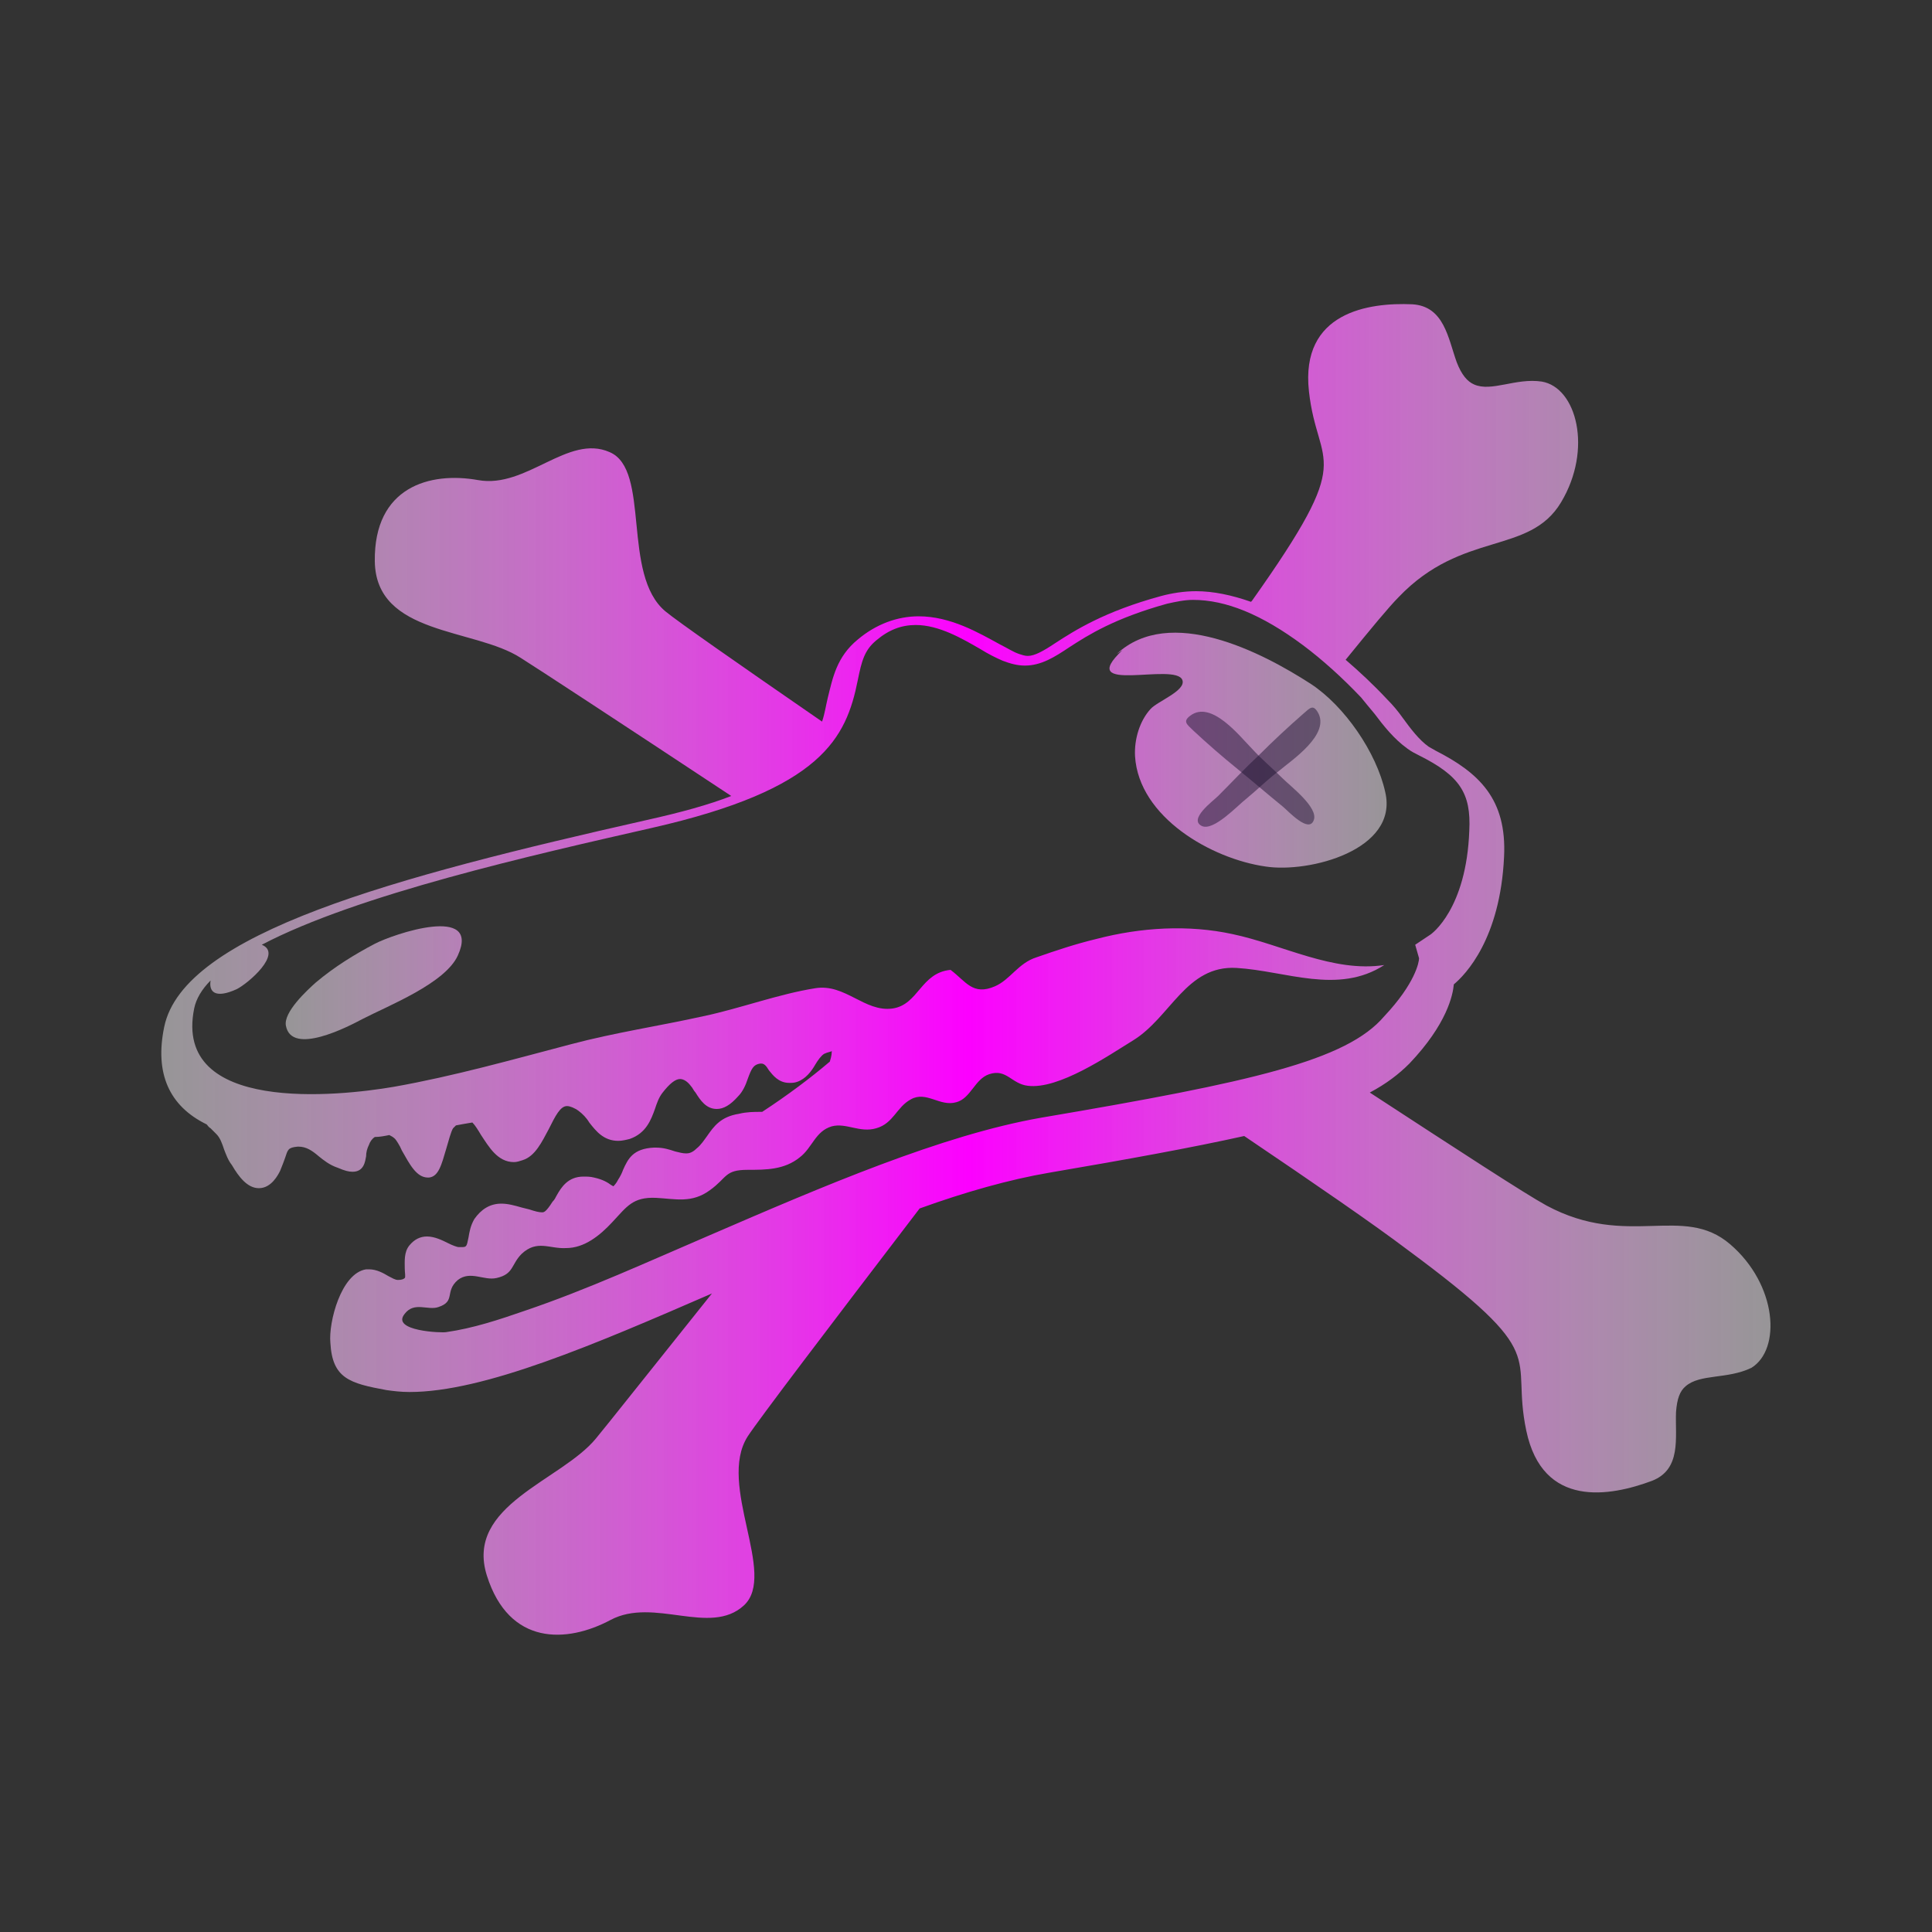
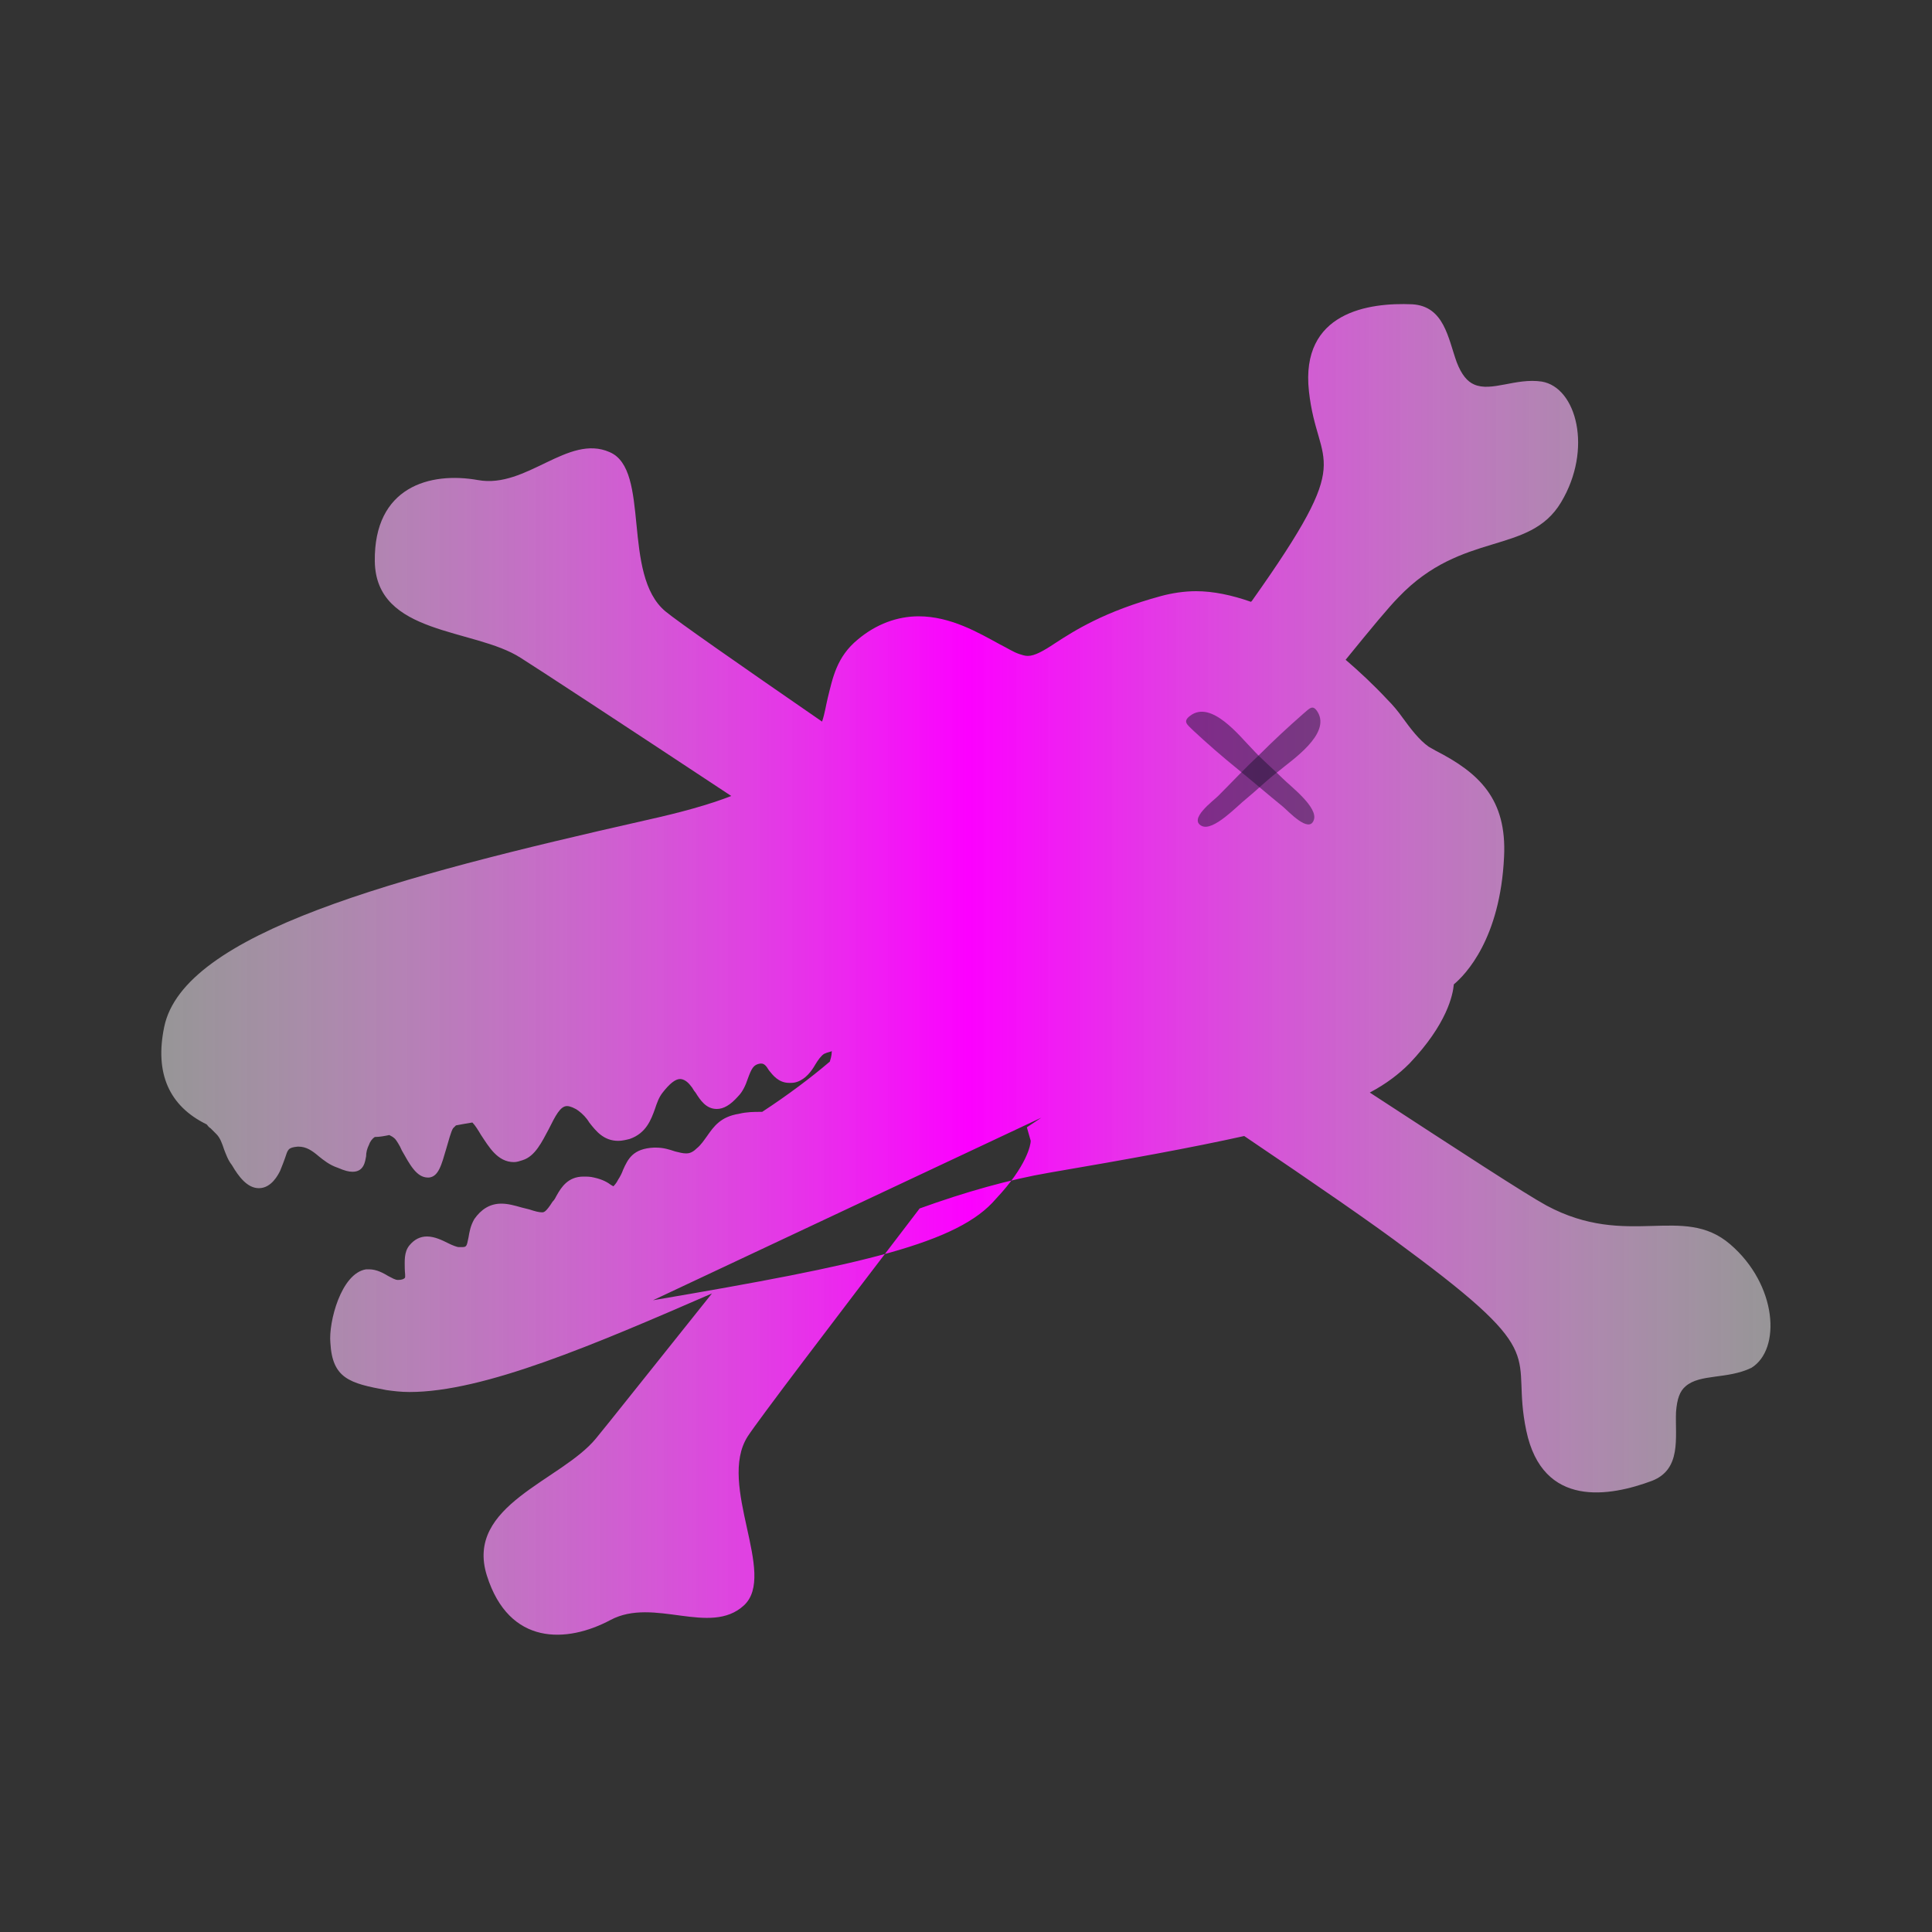
<svg xmlns="http://www.w3.org/2000/svg" viewBox="0 0 200 200">
  <rect x="0" y="0" width="200" height="200" fill="#333333" stroke="none" />
  <style>.eye{fill:#211533; fill-opacity: 0.5;}</style>
  <defs>
    <linearGradient id="bones-gradient" x1="0%" y1="0%" x2="100%" y2="0%">
      <stop offset="0%" style="stop-color:#f8f8f8;stop-opacity:0.5" />
      <stop offset="50%" style="stop-color:#fc00ff;stop-opacity:1" />
      <stop offset="100%" style="stop-color:#f8f8f8;stop-opacity:0.5" />
    </linearGradient>
  </defs>
  <g fill="url(#bones-gradient)">
-     <path class="bones" d="M38.8 97.7c-2.1 1.1-4.2 2.4-6.1 4-.9.8-3.4 3.1-3.1 4.5.6 3.1 6.4.1 7.9-.7 2.7-1.4 8.6-3.7 9.9-6.6 2.4-5.3-6.7-2.2-8.6-1.2zM143.4 82c-.9-4.1-4.2-8.9-7.7-11.2-5.1-3.3-14.6-8.2-20.1-3.1l.6-.4c-5 4.7 5.5 1.2 6.2 3.1.4 1.1-2.6 2.2-3.3 3-1.1 1.2-1.7 3.1-1.6 4.9.4 6.3 7.9 10.6 13.5 11.4 4.5.7 13.8-1.7 12.4-7.7z" />
-     <path class="bones" d="M179.1 128.8c-4.9-4.2-10.6.5-19-4-2.2-1.2-9.1-5.7-18.3-11.7 1.7-.9 3-1.9 4.1-3 3.9-4.1 4.5-7.1 4.6-8.2 1.2-1 4.8-4.7 5.2-13.2.3-6-2.6-8.7-7.1-11-.2-.1-.5-.3-.7-.4-1-.7-1.9-1.9-2.7-3-.5-.7-1-1.3-1.6-1.9-1.4-1.5-2.9-2.9-4.3-4.1 2.6-3.2 4.5-5.5 5.5-6.5 6.6-6.9 13.5-4.3 16.8-9.8 3.3-5.5 1.6-11.9-2-12.5-2.7-.4-5.2 1.1-7 .3-.7-.3-1.3-1-1.8-2.3-.9-2.5-1.3-5.8-4.6-6-4.5-.2-11.6.8-10.7 9 .9 8.2 5.1 6.2-5.9 21.7l-.1.1c-2-.7-3.9-1.1-5.7-1.1-1.2 0-2.5.2-3.6.5-5.9 1.6-9 3.6-11 4.9-1.2.8-2.1 1.3-2.8 1.3-.3 0-.6-.1-.9-.2-.6-.2-1.2-.6-2-1-2.2-1.2-5.1-2.9-8.4-2.9-2.2 0-4.4.8-6.3 2.4-2.2 1.8-2.6 4-3.1 6-.2.8-.3 1.6-.6 2.5-8.7-6-15-10.4-16.2-11.4-4.6-3.8-1.5-14.7-5.8-16.5-4.3-1.9-8.6 3.8-13.6 2.9-5-.9-10.8.7-10.7 8.4s10.3 6.9 15.1 10c1.6 1 10.3 6.7 21.8 14.3-2.3.9-5.2 1.7-8.8 2.5C40.8 90.8 19 96.6 17 106.3c-1 4.8.5 8.2 4.4 10.1.1.1.2.3.4.4l.6.6c.4.4.6 1 .8 1.6.2.5.4 1.1.8 1.6.7 1.2 1.6 2.4 2.8 2.4 1.3 0 2-1.4 2.2-1.8.2-.5.4-1 .5-1.3.3-.9.3-1.1 1.3-1.2h.1c.8 0 1.4.4  2.1 1 .5.4 1.1.9 2 1.2.7.3 1.1.4 1.5.4 1.2 0 1.3-1.1 1.4-1.6 0-.4.1-.8.3-1.2.1-.3.3-.6.6-.8.5 0 1-.1 1.5-.2.2.1.4.2.6.4.1.1.5.7.7 1.2.8 1.4 1.5 2.8 2.7 2.8h.1c1-.1 1.3-1.3 1.8-3 .2-.7.5-1.8.7-2.1l.3-.3c.5-.1 1.1-.2 1.7-.3.3.3.6.8.9 1.3.8 1.2 1.7 2.8 3.4 2.8.3 0 .6-.1.9-.2 1.3-.4 2-1.9 2.7-3.2.7-1.4 1.2-2.4 1.9-2.4.3 0 .8.2 1.2.5.4.3.8.7 1.1 1.2.7.9 1.5 1.9 3 1.9.4 0 .8-.1 1.2-.2 1.7-.6 2.2-2 2.6-3.1.2-.6.4-1.2.8-1.7.7-.9 1.3-1.4 1.8-1.4.4 0 .8.3 1.1.7.2.2.3.5.5.7.5.8 1.1 1.7 2.2 1.7.7 0 1.4-.4 2.2-1.3.5-.5.8-1.2 1-1.8.4-1.1.6-1.5 1.3-1.6h.1c.3 0 .5.2.8.7.4.5 1 1.3 2.1 1.3.3 0 .5 0 .8-.1.9-.3 1.5-1.1 1.9-1.8.3-.5.6-.9.9-1.1.4-.2.7-.2.8-.3 0 .2 0 .5-.2 1.1-2 1.7-4.4 3.5-7 5.2h-.2c-.6 0-1.4 0-2.2.2-1.9.3-2.6 1.3-3.3 2.3-.3.4-.6.9-1.1 1.3-.5.5-.9.5-1.1.5-.3 0-.7-.1-1.1-.2-.6-.2-1.2-.4-2-.4h-.2c-2.2.1-2.7 1.2-3.2 2.3-.1.3-.3.7-.5 1-.2.4-.4.6-.5.7-.1 0-.1-.1-.2-.1-.4-.3-.9-.6-1.8-.8-.4-.1-.7-.1-1.1-.1-1.6 0-2.3 1.1-2.8 2-.1.2-.2.4-.4.6-.7 1.1-.9 1.1-1.1 1.1-.3 0-.7-.1-1.3-.3l-.8-.2c-.7-.2-1.4-.4-2.1-.4-1.2 0-2.1.6-2.8 1.6-.4.7-.5 1.3-.6 1.9-.2 1-.2 1-.8 1h-.2c-.2 0-.7-.2-1.1-.4-.6-.3-1.4-.7-2.2-.7-.7 0-1.3.3-1.8.9-.6.7-.5 1.7-.5 2.4 0 .4.1.9 0 1-.1.1-.3.2-.7.2-.3 0-.6-.2-1-.4-.5-.3-1.2-.7-2-.7h-.3c-2.6.4-3.9 5.5-3.7 7.6.2 3.7 2 4.2 5.8 4.9.7.1 1.5.2 2.4.2 7.7 0 19.1-4.9 31.3-10.2-6.4 8-11 13.8-12 15-3.6 4.4-13.6 6.9-11.3 14.2 2.3 7.3 8.3 7 12.8 4.6 4.5-2.4 10.3 1.7 13.8-1.5s-2.8-12.5.4-17.5c1.1-1.7 8.4-11.3 17.8-23.6 4.7-1.7 9.3-3 13.4-3.7 8.2-1.4 14.8-2.6 20.2-3.8 7.4 5 13.5 9.2 16.8 11.7 15.3 11.3 10.7 10.7 12.4 18.8 1.7 8.1 8.7 6.8 13 5.2 3.1-1.2 2.4-4.5 2.5-7.1.1-1.4.4-2.2 1-2.7 1.5-1.3 4.3-.7 6.8-1.9 3.1-1.9 2.7-8.6-2.2-12.8zm-71.3-13.1c-10.3 1.8-22.6 7.1-34.4 12.2-6.3 2.7-12.6 5.6-19.1 7.8-2.6.9-5.3 1.8-8.1 2.2-.4.1-5.8-.1-4.3-1.9 1-1.3 2.4-.3 3.5-.7 1.8-.6.6-1.6 2-2.8 1.3-1 2.7.1 4-.2 1.8-.4 1.5-1.4 2.6-2.5 1.6-1.5 2.9-.5 4.6-.6 1.9 0 3.5-1.3 4.8-2.7 1.5-1.6 2.1-2.6 4.5-2.5 2 .1 3.7.6 5.6-.8 1.8-1.3 1.5-2.1 3.9-2.1 1.9 0 3.8 0 5.4-1.3 1.3-1 1.6-2.7 3.3-3.2 1.5-.4 2.9.7 4.6.2 1.8-.5 2.1-2.2 3.6-3 1.6-.9 3 .8 4.7.3 1.5-.4 1.9-2.4 3.4-2.9 1.8-.6 2.3 1 4 1.2 3.2.4 8.3-3.1 10.9-4.7 3.9-2.4 5.5-7.8 10.7-7.5 5.1.3 10.5 2.8 15.3-.3-5.3.8-10.5-2.1-15.7-3.2-4.6-1-9.5-.7-14.1.5-2.1.5-4.2 1.2-6.2 1.9-1.9.6-2.7 2.3-4.3 3-2.3 1-3-.5-4.6-1.7-3.1.3-3.3 3.6-6 4-2.9.4-4.9-2.6-8-2.1-3.8.6-7.8 2.1-11.6 2.9-4.5 1-9.2 1.7-13.7 2.9-6.1 1.6-12.1 3.3-18.3 4.4-5.8 1-22.9 2.8-20.7-8.1.2-1 .8-2 1.7-2.9-.2 1.2.5 1.9 2.7.9 1.2-.6 4.8-3.7 2.6-4.6 9.9-5.2 28.1-9.3 40.4-12.1 17.6-4 20.1-9.3 21.3-15.3.4-2 .7-3.1 1.9-4.1 1.3-1.1 2.6-1.6 4.1-1.6 2.4 0 4.8 1.4 6.7 2.5.8.5 1.6.9 2.3 1.2.8.3 1.5.5 2.3.5 1.7 0 3.1-.9 4.6-1.9 2-1.3 4.7-3 10.1-4.5.9-.2 1.8-.4 2.7-.4 3.4 0 7.1 1.5 11.4 4.7 2 1.5 4 3.3 6 5.4.4.5.9 1.1 1.4 1.7.9 1.2 2 2.6 3.4 3.6.4.3.8.5 1.2.7 4.2 2.1 5.4 3.9 5.2 7.8-.3 8.1-3.9 10.7-4.1 10.8l-1.5 1 .4 1.4c0 .4-.4 2.6-3.6 6-3.9 4.6-13.7 6.8-35.5 10.5z" />
+     <path class="bones" d="M179.1 128.8c-4.9-4.2-10.6.5-19-4-2.2-1.2-9.1-5.7-18.3-11.7 1.7-.9 3-1.9 4.1-3 3.9-4.1 4.5-7.1 4.6-8.2 1.2-1 4.8-4.7 5.2-13.2.3-6-2.6-8.7-7.1-11-.2-.1-.5-.3-.7-.4-1-.7-1.9-1.9-2.7-3-.5-.7-1-1.3-1.6-1.9-1.4-1.5-2.9-2.9-4.3-4.1 2.6-3.2 4.5-5.5 5.5-6.5 6.6-6.9 13.5-4.3 16.8-9.8 3.3-5.5 1.6-11.9-2-12.5-2.7-.4-5.2 1.1-7 .3-.7-.3-1.3-1-1.8-2.3-.9-2.5-1.3-5.8-4.6-6-4.5-.2-11.6.8-10.7 9 .9 8.2 5.1 6.2-5.9 21.7l-.1.1c-2-.7-3.9-1.1-5.7-1.1-1.2 0-2.5.2-3.6.5-5.9 1.6-9 3.6-11 4.9-1.2.8-2.1 1.3-2.8 1.3-.3 0-.6-.1-.9-.2-.6-.2-1.2-.6-2-1-2.2-1.2-5.1-2.9-8.4-2.9-2.2 0-4.4.8-6.3 2.4-2.2 1.8-2.6 4-3.1 6-.2.8-.3 1.6-.6 2.5-8.7-6-15-10.4-16.2-11.4-4.6-3.8-1.5-14.7-5.8-16.5-4.3-1.9-8.6 3.8-13.6 2.9-5-.9-10.8.7-10.7 8.4s10.3 6.9 15.1 10c1.6 1 10.3 6.7 21.8 14.3-2.3.9-5.2 1.7-8.8 2.5C40.8 90.8 19 96.6 17 106.3c-1 4.8.5 8.2 4.4 10.1.1.1.2.3.4.4l.6.6c.4.4.6 1 .8 1.6.2.5.4 1.1.8 1.6.7 1.2 1.6 2.4 2.8 2.4 1.3 0 2-1.4 2.2-1.8.2-.5.4-1 .5-1.3.3-.9.3-1.1 1.3-1.2h.1c.8 0 1.4.4  2.1 1 .5.4 1.1.9 2 1.2.7.3 1.1.4 1.5.4 1.2 0 1.3-1.1 1.4-1.6 0-.4.1-.8.3-1.2.1-.3.3-.6.6-.8.5 0 1-.1 1.5-.2.2.1.4.2.6.4.1.1.5.7.7 1.2.8 1.4 1.5 2.8 2.7 2.8h.1c1-.1 1.3-1.3 1.8-3 .2-.7.5-1.8.7-2.1l.3-.3c.5-.1 1.1-.2 1.7-.3.3.3.6.8.9 1.3.8 1.2 1.7 2.8 3.4 2.8.3 0 .6-.1.9-.2 1.3-.4 2-1.9 2.7-3.2.7-1.4 1.2-2.4 1.9-2.4.3 0 .8.2 1.2.5.4.3.8.7 1.1 1.2.7.9 1.5 1.9 3 1.9.4 0 .8-.1 1.2-.2 1.7-.6 2.2-2 2.6-3.1.2-.6.4-1.2.8-1.7.7-.9 1.3-1.4 1.8-1.4.4 0 .8.3 1.1.7.2.2.3.5.5.7.5.8 1.1 1.7 2.2 1.7.7 0 1.4-.4 2.2-1.3.5-.5.8-1.2 1-1.8.4-1.1.6-1.5 1.3-1.6h.1c.3 0 .5.2.8.7.4.5 1 1.3 2.1 1.3.3 0 .5 0 .8-.1.9-.3 1.5-1.1 1.9-1.8.3-.5.6-.9.9-1.1.4-.2.7-.2.8-.3 0 .2 0 .5-.2 1.1-2 1.7-4.4 3.5-7 5.2h-.2c-.6 0-1.4 0-2.2.2-1.9.3-2.6 1.3-3.3 2.3-.3.4-.6.9-1.1 1.3-.5.5-.9.5-1.1.5-.3 0-.7-.1-1.1-.2-.6-.2-1.2-.4-2-.4h-.2c-2.2.1-2.7 1.2-3.2 2.3-.1.3-.3.7-.5 1-.2.4-.4.6-.5.7-.1 0-.1-.1-.2-.1-.4-.3-.9-.6-1.8-.8-.4-.1-.7-.1-1.1-.1-1.6 0-2.3 1.1-2.8 2-.1.2-.2.4-.4.6-.7 1.1-.9 1.1-1.1 1.1-.3 0-.7-.1-1.3-.3l-.8-.2c-.7-.2-1.4-.4-2.1-.4-1.2 0-2.1.6-2.8 1.6-.4.7-.5 1.3-.6 1.9-.2 1-.2 1-.8 1h-.2c-.2 0-.7-.2-1.1-.4-.6-.3-1.4-.7-2.2-.7-.7 0-1.3.3-1.8.9-.6.7-.5 1.7-.5 2.4 0 .4.1.9 0 1-.1.1-.3.2-.7.2-.3 0-.6-.2-1-.4-.5-.3-1.2-.7-2-.7h-.3c-2.6.4-3.9 5.5-3.7 7.6.2 3.7 2 4.2 5.8 4.9.7.1 1.5.2 2.4.2 7.7 0 19.1-4.9 31.3-10.2-6.4 8-11 13.8-12 15-3.6 4.4-13.6 6.9-11.3 14.2 2.3 7.3 8.3 7 12.8 4.6 4.5-2.4 10.3 1.7 13.8-1.5s-2.8-12.5.4-17.5c1.1-1.7 8.4-11.3 17.8-23.6 4.7-1.7 9.3-3 13.4-3.7 8.2-1.4 14.8-2.6 20.2-3.8 7.4 5 13.5 9.2 16.8 11.7 15.3 11.3 10.7 10.7 12.4 18.8 1.7 8.1 8.7 6.8 13 5.2 3.1-1.2 2.4-4.5 2.5-7.1.1-1.4.4-2.2 1-2.7 1.5-1.3 4.3-.7 6.8-1.9 3.1-1.9 2.7-8.6-2.2-12.8zm-71.3-13.1l-1.5 1 .4 1.4c0 .4-.4 2.6-3.6 6-3.9 4.6-13.7 6.8-35.5 10.5z" />
  </g>
  <g>
    <path class="eye" d="M128.1 79.6c1.6 1.3 3.1 2.6 4.7 3.9.6.5 2.7 2.8 3.2 1.4.5-1.3-2.4-3.5-3.2-4.3-1-1-2.2-2-3.2-3.1-1.2-1.2-4.2-5.1-6.4-3.4-.8.6-.3.9.3 1.5 1.5 1.4 3 2.7 4.6 4z" />
    <path class="eye" d="M130.4 78.1c-1.5 1.4-2.9 2.9-4.3 4.3-.5.5-3.1 2.4-1.7 3.1 1.2.6 3.7-2.1 4.6-2.8 1.1-.9 2.2-2 3.4-2.9 1.3-1.1 5.4-3.8 4-6.1-.5-.8-.8-.4-1.5.2-1.6 1.4-3.1 2.8-4.5 4.2z" />
  </g>
</svg>